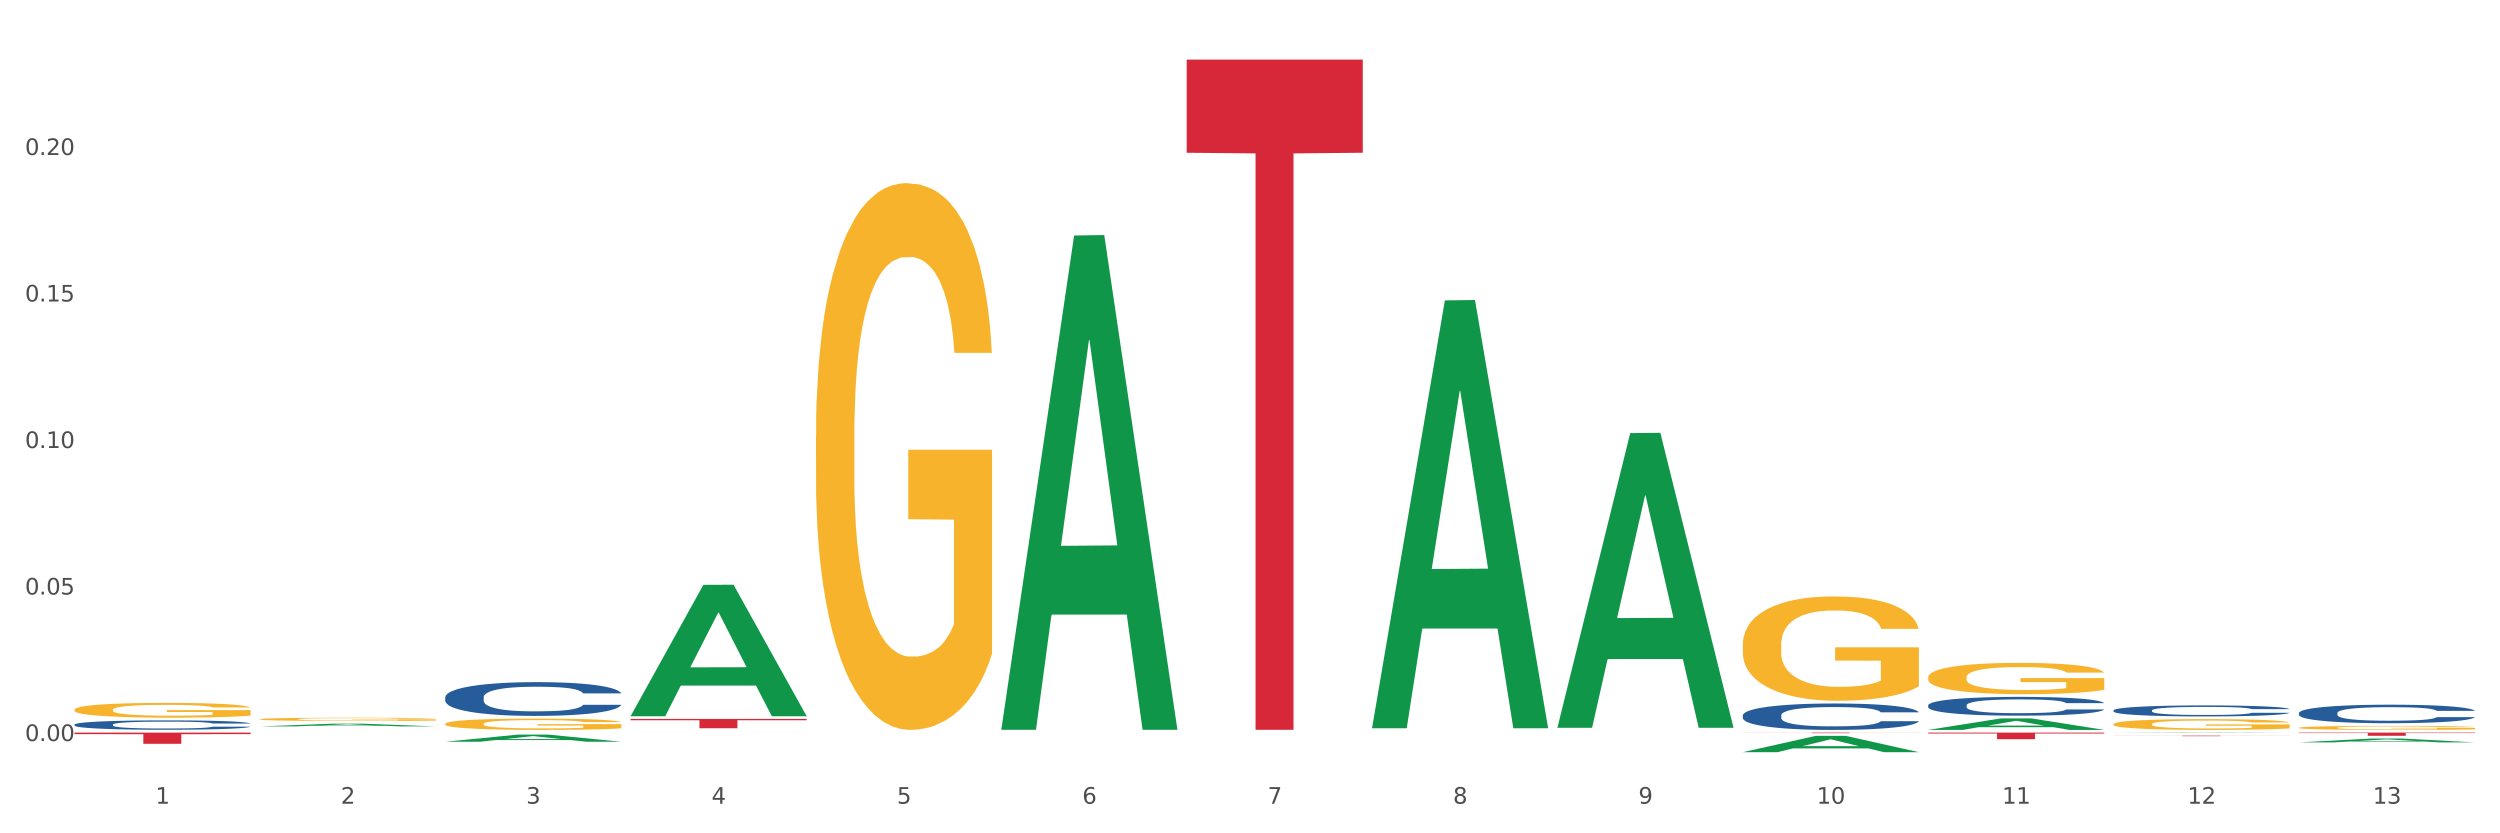
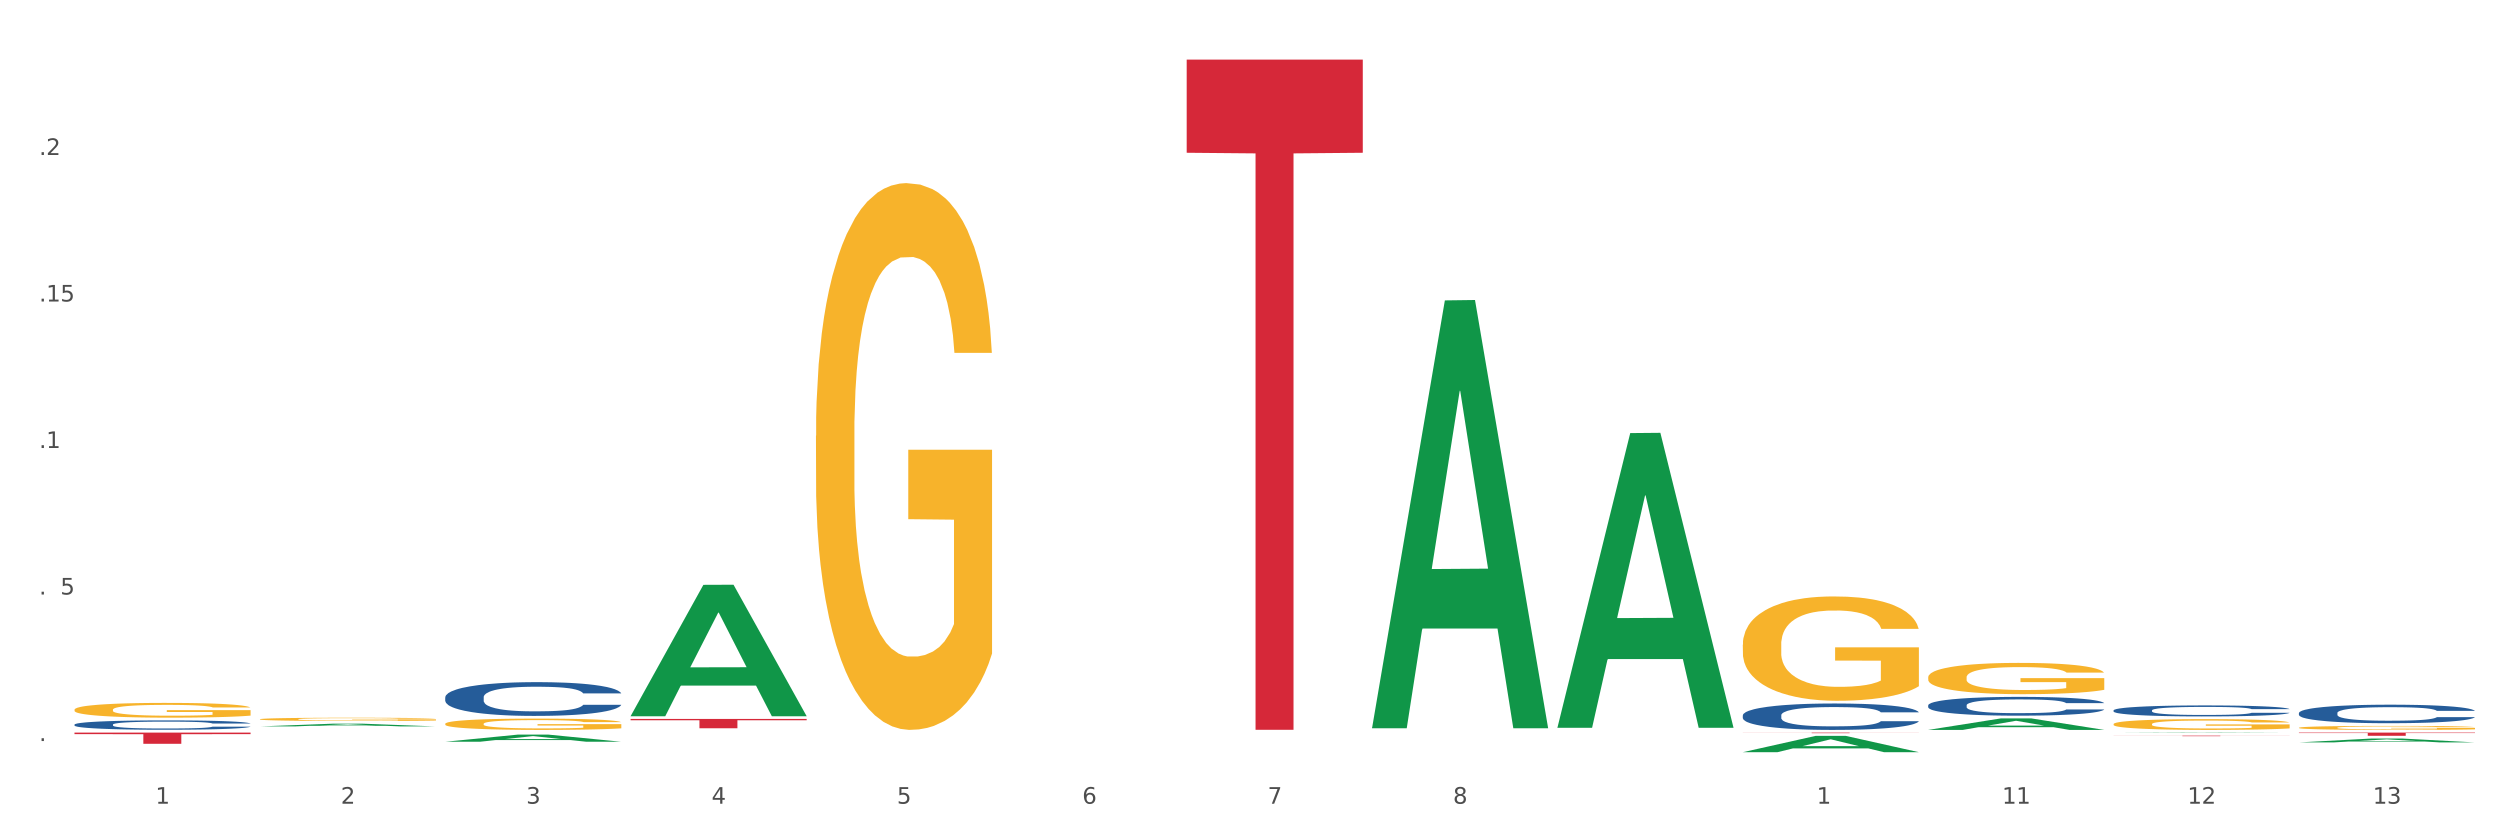
<svg xmlns="http://www.w3.org/2000/svg" xmlns:xlink="http://www.w3.org/1999/xlink" width="1080pt" height="360pt" viewBox="0 0 1080 360" version="1.1">
  <rect x="0" y="0" width="1080" height="360" fill="#333333" stroke="none" />
  <defs>
    <style type="text/css">*{stroke-linejoin: round; stroke-linecap: butt}</style>
  </defs>
  <g id="figure_1">
    <g id="patch_1">
      <path d="M 0 360  L 1080 360  L 1080 0  L 0 0  z " style="fill: #ffffff; stroke: #ffffff; stroke-linejoin: miter" />
    </g>
    <g id="axes_1">
      <g id="matplotlib.axis_1">
        <g id="xtick_1">
          <g id="text_1">
            <g style="fill: #4d4d4d" transform="translate(67.159 347.204) scale(0.096 -0.096)">
              <defs>
                <path id="DejaVuSans-31" d="M 794 531  L 1825 531  L 1825 4091  L 703 3866  L 703 4441  L 1819 4666  L 2450 4666  L 2450 531  L 3481 531  L 3481 0  L 794 0  L 794 531  z " transform="scale(0.016)" />
              </defs>
              <use xlink:href="#DejaVuSans-31" />
            </g>
          </g>
        </g>
        <g id="xtick_2">
          <g id="text_2">
            <g style="fill: #4d4d4d" transform="translate(147.238 347.204) scale(0.096 -0.096)">
              <defs>
                <path id="DejaVuSans-32" d="M 1228 531  L 3431 531  L 3431 0  L 469 0  L 469 531  Q 828 903 1448 1529  Q 2069 2156 2228 2338  Q 2531 2678 2651 2914  Q 2772 3150 2772 3378  Q 2772 3750 2511 3984  Q 2250 4219 1831 4219  Q 1534 4219 1204 4116  Q 875 4013 500 3803  L 500 4441  Q 881 4594 1212 4672  Q 1544 4750 1819 4750  Q 2544 4750 2975 4387  Q 3406 4025 3406 3419  Q 3406 3131 3298 2873  Q 3191 2616 2906 2266  Q 2828 2175 2409 1742  Q 1991 1309 1228 531  z " transform="scale(0.016)" />
              </defs>
              <use xlink:href="#DejaVuSans-32" />
            </g>
          </g>
        </g>
        <g id="xtick_3">
          <g id="text_3">
            <g style="fill: #4d4d4d" transform="translate(227.317 347.204) scale(0.096 -0.096)">
              <defs>
                <path id="DejaVuSans-33" d="M 2597 2516  Q 3050 2419 3304 2112  Q 3559 1806 3559 1356  Q 3559 666 3084 287  Q 2609 -91 1734 -91  Q 1441 -91 1130 -33  Q 819 25 488 141  L 488 750  Q 750 597 1062 519  Q 1375 441 1716 441  Q 2309 441 2620 675  Q 2931 909 2931 1356  Q 2931 1769 2642 2001  Q 2353 2234 1838 2234  L 1294 2234  L 1294 2753  L 1863 2753  Q 2328 2753 2575 2939  Q 2822 3125 2822 3475  Q 2822 3834 2567 4026  Q 2313 4219 1838 4219  Q 1578 4219 1281 4162  Q 984 4106 628 3988  L 628 4550  Q 988 4650 1302 4700  Q 1616 4750 1894 4750  Q 2613 4750 3031 4423  Q 3450 4097 3450 3541  Q 3450 3153 3228 2886  Q 3006 2619 2597 2516  z " transform="scale(0.016)" />
              </defs>
              <use xlink:href="#DejaVuSans-33" />
            </g>
          </g>
        </g>
        <g id="xtick_4">
          <g id="text_4">
            <g style="fill: #4d4d4d" transform="translate(307.396 347.204) scale(0.096 -0.096)">
              <defs>
                <path id="DejaVuSans-34" d="M 2419 4116  L 825 1625  L 2419 1625  L 2419 4116  z M 2253 4666  L 3047 4666  L 3047 1625  L 3713 1625  L 3713 1100  L 3047 1100  L 3047 0  L 2419 0  L 2419 1100  L 313 1100  L 313 1709  L 2253 4666  z " transform="scale(0.016)" />
              </defs>
              <use xlink:href="#DejaVuSans-34" />
            </g>
          </g>
        </g>
        <g id="xtick_5">
          <g id="text_5">
            <g style="fill: #4d4d4d" transform="translate(387.475 347.204) scale(0.096 -0.096)">
              <defs>
                <path id="DejaVuSans-35" d="M 691 4666  L 3169 4666  L 3169 4134  L 1269 4134  L 1269 2991  Q 1406 3038 1543 3061  Q 1681 3084 1819 3084  Q 2600 3084 3056 2656  Q 3513 2228 3513 1497  Q 3513 744 3044 326  Q 2575 -91 1722 -91  Q 1428 -91 1123 -41  Q 819 9 494 109  L 494 744  Q 775 591 1075 516  Q 1375 441 1709 441  Q 2250 441 2565 725  Q 2881 1009 2881 1497  Q 2881 1984 2565 2268  Q 2250 2553 1709 2553  Q 1456 2553 1204 2497  Q 953 2441 691 2322  L 691 4666  z " transform="scale(0.016)" />
              </defs>
              <use xlink:href="#DejaVuSans-35" />
            </g>
          </g>
        </g>
        <g id="xtick_6">
          <g id="text_6">
            <g style="fill: #4d4d4d" transform="translate(467.554 347.204) scale(0.096 -0.096)">
              <defs>
                <path id="DejaVuSans-36" d="M 2113 2584  Q 1688 2584 1439 2293  Q 1191 2003 1191 1497  Q 1191 994 1439 701  Q 1688 409 2113 409  Q 2538 409 2786 701  Q 3034 994 3034 1497  Q 3034 2003 2786 2293  Q 2538 2584 2113 2584  z M 3366 4563  L 3366 3988  Q 3128 4100 2886 4159  Q 2644 4219 2406 4219  Q 1781 4219 1451 3797  Q 1122 3375 1075 2522  Q 1259 2794 1537 2939  Q 1816 3084 2150 3084  Q 2853 3084 3261 2657  Q 3669 2231 3669 1497  Q 3669 778 3244 343  Q 2819 -91 2113 -91  Q 1303 -91 875 529  Q 447 1150 447 2328  Q 447 3434 972 4092  Q 1497 4750 2381 4750  Q 2619 4750 2861 4703  Q 3103 4656 3366 4563  z " transform="scale(0.016)" />
              </defs>
              <use xlink:href="#DejaVuSans-36" />
            </g>
          </g>
        </g>
        <g id="xtick_7">
          <g id="text_7">
            <g style="fill: #4d4d4d" transform="translate(547.634 347.204) scale(0.096 -0.096)">
              <defs>
                <path id="DejaVuSans-37" d="M 525 4666  L 3525 4666  L 3525 4397  L 1831 0  L 1172 0  L 2766 4134  L 525 4134  L 525 4666  z " transform="scale(0.016)" />
              </defs>
              <use xlink:href="#DejaVuSans-37" />
            </g>
          </g>
        </g>
        <g id="xtick_8">
          <g id="text_8">
            <g style="fill: #4d4d4d" transform="translate(627.713 347.204) scale(0.096 -0.096)">
              <defs>
                <path id="DejaVuSans-38" d="M 2034 2216  Q 1584 2216 1326 1975  Q 1069 1734 1069 1313  Q 1069 891 1326 650  Q 1584 409 2034 409  Q 2484 409 2743 651  Q 3003 894 3003 1313  Q 3003 1734 2745 1975  Q 2488 2216 2034 2216  z M 1403 2484  Q 997 2584 770 2862  Q 544 3141 544 3541  Q 544 4100 942 4425  Q 1341 4750 2034 4750  Q 2731 4750 3128 4425  Q 3525 4100 3525 3541  Q 3525 3141 3298 2862  Q 3072 2584 2669 2484  Q 3125 2378 3379 2068  Q 3634 1759 3634 1313  Q 3634 634 3220 271  Q 2806 -91 2034 -91  Q 1263 -91 848 271  Q 434 634 434 1313  Q 434 1759 690 2068  Q 947 2378 1403 2484  z M 1172 3481  Q 1172 3119 1398 2916  Q 1625 2713 2034 2713  Q 2441 2713 2670 2916  Q 2900 3119 2900 3481  Q 2900 3844 2670 4047  Q 2441 4250 2034 4250  Q 1625 4250 1398 4047  Q 1172 3844 1172 3481  z " transform="scale(0.016)" />
              </defs>
              <use xlink:href="#DejaVuSans-38" />
            </g>
          </g>
        </g>
        <g id="xtick_9">
          <g id="text_9">
            <g style="fill: #4d4d4d" transform="translate(707.792 347.204) scale(0.096 -0.096)">
              <defs>
-                 <path id="DejaVuSans-39" d="M 703 97  L 703 672  Q 941 559 1184 500  Q 1428 441 1663 441  Q 2288 441 2617 861  Q 2947 1281 2994 2138  Q 2813 1869 2534 1725  Q 2256 1581 1919 1581  Q 1219 1581 811 2004  Q 403 2428 403 3163  Q 403 3881 828 4315  Q 1253 4750 1959 4750  Q 2769 4750 3195 4129  Q 3622 3509 3622 2328  Q 3622 1225 3098 567  Q 2575 -91 1691 -91  Q 1453 -91 1209 -44  Q 966 3 703 97  z M 1959 2075  Q 2384 2075 2632 2365  Q 2881 2656 2881 3163  Q 2881 3666 2632 3958  Q 2384 4250 1959 4250  Q 1534 4250 1286 3958  Q 1038 3666 1038 3163  Q 1038 2656 1286 2365  Q 1534 2075 1959 2075  z " transform="scale(0.016)" />
-               </defs>
+                 </defs>
              <use xlink:href="#DejaVuSans-39" />
            </g>
          </g>
        </g>
        <g id="xtick_10">
          <g id="text_10">
            <g style="fill: #4d4d4d" transform="translate(784.817 347.204) scale(0.096 -0.096)">
              <defs>
-                 <path id="DejaVuSans-30" d="M 2034 4250  Q 1547 4250 1301 3770  Q 1056 3291 1056 2328  Q 1056 1369 1301 889  Q 1547 409 2034 409  Q 2525 409 2770 889  Q 3016 1369 3016 2328  Q 3016 3291 2770 3770  Q 2525 4250 2034 4250  z M 2034 4750  Q 2819 4750 3233 4129  Q 3647 3509 3647 2328  Q 3647 1150 3233 529  Q 2819 -91 2034 -91  Q 1250 -91 836 529  Q 422 1150 422 2328  Q 422 3509 836 4129  Q 1250 4750 2034 4750  z " transform="scale(0.016)" />
-               </defs>
+                 </defs>
              <use xlink:href="#DejaVuSans-31" />
              <use xlink:href="#DejaVuSans-30" transform="translate(63.623 0)" />
            </g>
          </g>
        </g>
        <g id="xtick_11">
          <g id="text_11">
            <g style="fill: #4d4d4d" transform="translate(864.896 347.204) scale(0.096 -0.096)">
              <use xlink:href="#DejaVuSans-31" />
              <use xlink:href="#DejaVuSans-31" transform="translate(63.623 0)" />
            </g>
          </g>
        </g>
        <g id="xtick_12">
          <g id="text_12">
            <g style="fill: #4d4d4d" transform="translate(944.975 347.204) scale(0.096 -0.096)">
              <use xlink:href="#DejaVuSans-31" />
              <use xlink:href="#DejaVuSans-32" transform="translate(63.623 0)" />
            </g>
          </g>
        </g>
        <g id="xtick_13">
          <g id="text_13">
            <g style="fill: #4d4d4d" transform="translate(1025.054 347.204) scale(0.096 -0.096)">
              <use xlink:href="#DejaVuSans-31" />
              <use xlink:href="#DejaVuSans-33" transform="translate(63.623 0)" />
            </g>
          </g>
        </g>
        <g id="xtick_14" />
        <g id="xtick_15" />
        <g id="xtick_16" />
        <g id="xtick_17" />
        <g id="xtick_18" />
        <g id="xtick_19" />
        <g id="xtick_20" />
        <g id="xtick_21" />
        <g id="xtick_22" />
        <g id="xtick_23" />
        <g id="xtick_24" />
        <g id="xtick_25" />
      </g>
      <g id="matplotlib.axis_2">
        <g id="ytick_1">
          <g id="text_14">
            <g style="fill: #4d4d4d" transform="translate(10.8 320.132) scale(0.096 -0.096)">
              <defs>
                <path id="DejaVuSans-2e" d="M 684 794  L 1344 794  L 1344 0  L 684 0  L 684 794  z " transform="scale(0.016)" />
              </defs>
              <use xlink:href="#DejaVuSans-30" />
              <use xlink:href="#DejaVuSans-2e" transform="translate(63.623 0)" />
              <use xlink:href="#DejaVuSans-30" transform="translate(95.41 0)" />
              <use xlink:href="#DejaVuSans-30" transform="translate(159.033 0)" />
            </g>
          </g>
        </g>
        <g id="ytick_2">
          <g id="text_15">
            <g style="fill: #4d4d4d" transform="translate(10.8 256.838) scale(0.096 -0.096)">
              <use xlink:href="#DejaVuSans-30" />
              <use xlink:href="#DejaVuSans-2e" transform="translate(63.623 0)" />
              <use xlink:href="#DejaVuSans-30" transform="translate(95.41 0)" />
              <use xlink:href="#DejaVuSans-35" transform="translate(159.033 0)" />
            </g>
          </g>
        </g>
        <g id="ytick_3">
          <g id="text_16">
            <g style="fill: #4d4d4d" transform="translate(10.8 193.544) scale(0.096 -0.096)">
              <use xlink:href="#DejaVuSans-30" />
              <use xlink:href="#DejaVuSans-2e" transform="translate(63.623 0)" />
              <use xlink:href="#DejaVuSans-31" transform="translate(95.41 0)" />
              <use xlink:href="#DejaVuSans-30" transform="translate(159.033 0)" />
            </g>
          </g>
        </g>
        <g id="ytick_4">
          <g id="text_17">
            <g style="fill: #4d4d4d" transform="translate(10.8 130.25) scale(0.096 -0.096)">
              <use xlink:href="#DejaVuSans-30" />
              <use xlink:href="#DejaVuSans-2e" transform="translate(63.623 0)" />
              <use xlink:href="#DejaVuSans-31" transform="translate(95.41 0)" />
              <use xlink:href="#DejaVuSans-35" transform="translate(159.033 0)" />
            </g>
          </g>
        </g>
        <g id="ytick_5">
          <g id="text_18">
            <g style="fill: #4d4d4d" transform="translate(10.8 66.956) scale(0.096 -0.096)">
              <use xlink:href="#DejaVuSans-30" />
              <use xlink:href="#DejaVuSans-2e" transform="translate(63.623 0)" />
              <use xlink:href="#DejaVuSans-32" transform="translate(95.41 0)" />
              <use xlink:href="#DejaVuSans-30" transform="translate(159.033 0)" />
            </g>
          </g>
        </g>
        <g id="ytick_6" />
        <g id="ytick_7" />
        <g id="ytick_8" />
        <g id="ytick_9" />
        <g id="ytick_10" />
      </g>
      <g id="PolyCollection_1">
        <path d="M 112.254 313.814  L 112.333 313.813  L 143.704 312.633  L 156.723 312.632  L 188.329 313.816  L 173.271 313.816  L 166.448 313.54  L 134.057 313.54  L 133.822 313.545  L 127.234 313.816  L 112.254 313.816  L 112.254 313.814  L 138.135 313.376  L 162.37 313.375  L 150.37 312.884  L 150.213 312.882  L 150.056 312.885  L 138.057 313.375  L 138.135 313.376  L 112.254 313.814  z " clip-path="url(#p0dd7688073)" style="fill: #109648" />
        <path d="M 192.333 320.434  L 192.412 320.431  L 223.783 317.345  L 236.802 317.342  L 268.408 320.44  L 253.35 320.44  L 246.527 319.719  L 214.136 319.719  L 213.901 319.73  L 207.313 320.44  L 192.333 320.44  L 192.333 320.434  L 218.215 319.288  L 242.449 319.285  L 230.449 318.002  L 230.292 317.996  L 230.136 318.005  L 218.136 319.285  L 218.215 319.288  L 192.333 320.434  z " clip-path="url(#p0dd7688073)" style="fill: #109648" />
        <path d="M 272.412 309.312  L 272.491 309.259  L 303.862 252.651  L 316.881 252.598  L 348.488 309.419  L 333.429 309.419  L 326.606 296.187  L 294.215 296.187  L 293.98 296.401  L 287.392 309.419  L 272.412 309.419  L 272.412 309.312  L 298.294 288.291  L 322.528 288.238  L 310.528 264.709  L 310.372 264.602  L 310.215 264.762  L 298.215 288.238  L 298.294 288.291  L 272.412 309.312  z " clip-path="url(#p0dd7688073)" style="fill: #109648" />
-         <path d="M 432.571 314.877  L 432.649 314.676  L 464.02 101.74  L 477.039 101.54  L 508.646 315.278  L 493.588 315.278  L 486.765 265.506  L 454.374 265.506  L 454.138 266.309  L 447.551 315.278  L 432.571 315.278  L 432.571 314.877  L 458.452 235.803  L 482.686 235.603  L 470.687 147.097  L 470.53 146.696  L 470.373 147.298  L 458.374 235.603  L 458.452 235.803  L 432.571 314.877  z " clip-path="url(#p0dd7688073)" style="fill: #109648" />
        <path d="M 592.729 314.275  L 592.807 314.101  L 624.179 129.771  L 637.198 129.598  L 668.804 314.622  L 653.746 314.622  L 646.923 271.537  L 614.532 271.537  L 614.297 272.232  L 607.709 314.622  L 592.729 314.622  L 592.729 314.275  L 618.61 245.824  L 642.845 245.651  L 630.845 169.035  L 630.688 168.687  L 630.531 169.209  L 618.532 245.651  L 618.61 245.824  L 592.729 314.275  z " clip-path="url(#p0dd7688073)" style="fill: #109648" />
        <path d="M 672.808 314.156  L 672.887 314.037  L 704.258 187.095  L 717.277 186.975  L 748.883 314.396  L 733.825 314.396  L 727.002 284.724  L 694.611 284.724  L 694.376 285.202  L 687.788 314.396  L 672.808 314.396  L 672.808 314.156  L 698.689 267.017  L 722.924 266.897  L 710.924 214.134  L 710.767 213.895  L 710.611 214.254  L 698.611 266.897  L 698.689 267.017  L 672.808 314.156  z " clip-path="url(#p0dd7688073)" style="fill: #109648" />
        <path d="M 752.887 324.936  L 752.966 324.93  L 784.337 317.905  L 797.356 317.898  L 828.963 324.95  L 813.904 324.95  L 807.081 323.308  L 774.69 323.308  L 774.455 323.334  L 767.867 324.95  L 752.887 324.95  L 752.887 324.936  L 778.769 322.328  L 803.003 322.321  L 791.003 319.401  L 790.847 319.388  L 790.69 319.408  L 778.69 322.321  L 778.769 322.328  L 752.887 324.936  z " clip-path="url(#p0dd7688073)" style="fill: #109648" />
        <path d="M 993.125 320.724  L 993.203 320.722  L 1024.574 319.041  L 1037.594 319.039  L 1069.2 320.727  L 1054.142 320.727  L 1047.319 320.334  L 1014.928 320.334  L 1014.693 320.34  L 1008.105 320.727  L 993.125 320.727  L 993.125 320.724  L 1019.006 320.099  L 1043.24 320.098  L 1031.241 319.399  L 1031.084 319.396  L 1030.927 319.4  L 1018.928 320.098  L 1019.006 320.099  L 993.125 320.724  z " clip-path="url(#p0dd7688073)" style="fill: #109648" />
        <path d="M 913.046 316.637  L 913.124 316.637  L 944.495 316.485  L 957.514 316.485  L 989.121 316.637  L 974.063 316.637  L 967.239 316.602  L 934.849 316.602  L 934.613 316.602  L 928.025 316.637  L 913.046 316.637  L 913.046 316.637  L 938.927 316.581  L 963.161 316.581  L 951.162 316.518  L 951.005 316.517  L 950.848 316.518  L 938.848 316.581  L 938.927 316.581  L 913.046 316.637  z " clip-path="url(#p0dd7688073)" style="fill: #109648" />
        <path d="M 913.046 312.816  L 913.135 312.812  L 913.135 312.659  L 913.315 312.527  L 914.213 312.208  L 915.561 311.944  L 916.549 311.803  L 917.537 311.689  L 918.704 311.574  L 920.141 311.455  L 922.746 311.28  L 924.363 311.191  L 926.339 311.097  L 929.931 310.961  L 932.536 310.884  L 935.231 310.821  L 939.632 310.744  L 942.506 310.71  L 945.559 310.684  L 949.242 310.667  L 952.026 310.663  L 958.134 310.676  L 963.343 310.714  L 965.858 310.744  L 969.092 310.795  L 970.798 310.829  L 973.582 310.897  L 976.457 310.987  L 978.433 311.063  L 981.397 311.208  L 983.642 311.352  L 985.708 311.531  L 986.786 311.655  L 987.594 311.769  L 988.312 311.901  L 989.031 312.11  L 972.864 312.11  L 972.235 311.961  L 971.247 311.821  L 969.81 311.684  L 968.553 311.599  L 966.397 311.493  L 964.421 311.425  L 962.355 311.374  L 959.84 311.331  L 957.864 311.31  L 955.08 311.293  L 949.601 311.297  L 945.919 311.331  L 943.404 311.374  L 941.787 311.412  L 940.35 311.455  L 938.733 311.514  L 936.847 311.604  L 935.5 311.684  L 934.153 311.786  L 933.075 311.889  L 932.087 312.008  L 931.279 312.135  L 930.65 312.267  L 930.111 312.429  L 929.662 312.697  L 929.662 313.28  L 929.841 313.412  L 930.291 313.586  L 930.829 313.718  L 931.728 313.876  L 932.536 313.982  L 934.063 314.135  L 935.769 314.263  L 937.117 314.344  L 938.464 314.412  L 940.799 314.505  L 943.404 314.582  L 945.649 314.629  L 948.703 314.671  L 950.769 314.688  L 952.565 314.697  L 956.966 314.697  L 960.11 314.684  L 963.613 314.654  L 966.307 314.616  L 968.553 314.569  L 971.068 314.493  L 972.684 314.42  L 972.684 313.531  L 952.925 313.527  L 952.925 312.935  L 989.121 312.935  L 989.121 314.671  L 987.594 314.761  L 985.887 314.841  L 984.091 314.914  L 981.397 315.003  L 978.163 315.088  L 975.289 315.148  L 972.235 315.199  L 968.643 315.246  L 963.972 315.288  L 961.098 315.305  L 957.505 315.318  L 953.284 315.322  L 949.601 315.314  L 946.009 315.292  L 942.236 315.254  L 938.554 315.199  L 935.769 315.144  L 932.985 315.075  L 930.021 314.986  L 927.686 314.901  L 925.89 314.824  L 923.914 314.727  L 921.758 314.599  L 920.141 314.484  L 918.704 314.365  L 917.177 314.212  L 916.099 314.08  L 915.022 313.914  L 914.393 313.791  L 913.674 313.599  L 913.135 313.331  L 913.046 312.816  z " clip-path="url(#p0dd7688073)" style="fill: #f7b32b" />
        <path d="M 32.175 306.6  L 32.265 306.595  L 32.265 306.385  L 32.444 306.204  L 33.343 305.766  L 34.69 305.405  L 35.678 305.212  L 36.666 305.055  L 37.833 304.898  L 39.271 304.734  L 41.875 304.495  L 43.492 304.373  L 45.468 304.244  L 49.061 304.058  L 51.665 303.953  L 54.36 303.865  L 58.761 303.76  L 61.635 303.714  L 64.689 303.679  L 68.371 303.655  L 71.156 303.65  L 77.263 303.667  L 82.473 303.72  L 84.988 303.76  L 88.221 303.83  L 89.927 303.877  L 92.712 303.97  L 95.586 304.093  L 97.562 304.198  L 100.526 304.396  L 102.771 304.594  L 104.837 304.839  L 105.915 305.008  L 106.723 305.166  L 107.442 305.347  L 108.16 305.632  L 91.993 305.632  L 91.365 305.428  L 90.377 305.236  L 88.939 305.049  L 87.682 304.932  L 85.526 304.787  L 83.55 304.693  L 81.485 304.623  L 78.97 304.565  L 76.994 304.536  L 74.209 304.513  L 68.731 304.518  L 65.048 304.565  L 62.533 304.623  L 60.917 304.676  L 59.479 304.734  L 57.863 304.816  L 55.977 304.938  L 54.629 305.049  L 53.282 305.189  L 52.204 305.329  L 51.216 305.492  L 50.408 305.667  L 49.779 305.848  L 49.24 306.07  L 48.791 306.437  L 48.791 307.236  L 48.971 307.417  L 49.42 307.656  L 49.959 307.837  L 50.857 308.052  L 51.665 308.198  L 53.192 308.408  L 54.899 308.583  L 56.246 308.694  L 57.593 308.787  L 59.929 308.916  L 62.533 309.021  L 64.779 309.085  L 67.832 309.143  L 69.898 309.166  L 71.695 309.178  L 76.096 309.178  L 79.239 309.16  L 82.742 309.12  L 85.437 309.067  L 87.682 309.003  L 90.197 308.898  L 91.814 308.799  L 91.814 307.58  L 72.054 307.574  L 72.054 306.764  L 108.25 306.764  L 108.25 309.143  L 106.723 309.265  L 105.017 309.376  L 103.22 309.475  L 100.526 309.598  L 97.292 309.714  L 94.418 309.796  L 91.365 309.866  L 87.772 309.93  L 83.101 309.989  L 80.227 310.012  L 76.635 310.029  L 72.413 310.035  L 68.731 310.024  L 65.138 309.994  L 61.366 309.942  L 57.683 309.866  L 54.899 309.79  L 52.114 309.697  L 49.15 309.575  L 46.815 309.458  L 45.019 309.353  L 43.043 309.219  L 40.887 309.044  L 39.271 308.886  L 37.833 308.723  L 36.307 308.513  L 35.229 308.332  L 34.151 308.105  L 33.522 307.936  L 32.804 307.673  L 32.265 307.306  L 32.175 306.6  z " clip-path="url(#p0dd7688073)" style="fill: #f7b32b" />
        <path d="M 112.254 310.711  L 112.344 310.71  L 112.344 310.664  L 112.524 310.624  L 113.422 310.527  L 114.769 310.448  L 115.757 310.405  L 116.745 310.37  L 117.913 310.336  L 119.35 310.3  L 121.954 310.247  L 123.571 310.22  L 125.547 310.192  L 129.14 310.15  L 131.744 310.127  L 134.439 310.108  L 138.84 310.085  L 141.714 310.075  L 144.768 310.067  L 148.45 310.062  L 151.235 310.06  L 157.342 310.064  L 162.552 310.076  L 165.067 310.085  L 168.3 310.1  L 170.007 310.111  L 172.791 310.131  L 175.665 310.158  L 177.641 310.181  L 180.605 310.225  L 182.85 310.269  L 184.916 310.323  L 185.994 310.36  L 186.802 310.395  L 187.521 310.435  L 188.24 310.498  L 172.072 310.498  L 171.444 310.453  L 170.456 310.41  L 169.019 310.369  L 167.761 310.343  L 165.606 310.311  L 163.63 310.291  L 161.564 310.275  L 159.049 310.262  L 157.073 310.256  L 154.289 310.251  L 148.81 310.252  L 145.127 310.262  L 142.612 310.275  L 140.996 310.287  L 139.559 310.3  L 137.942 310.318  L 136.056 310.345  L 134.708 310.369  L 133.361 310.4  L 132.283 310.431  L 131.295 310.467  L 130.487 310.505  L 129.858 310.545  L 129.319 310.594  L 128.87 310.675  L 128.87 310.851  L 129.05 310.891  L 129.499 310.944  L 130.038 310.984  L 130.936 311.031  L 131.744 311.064  L 133.271 311.11  L 134.978 311.148  L 136.325 311.173  L 137.672 311.193  L 140.008 311.222  L 142.612 311.245  L 144.858 311.259  L 147.912 311.272  L 149.977 311.277  L 151.774 311.28  L 156.175 311.28  L 159.318 311.276  L 162.821 311.267  L 165.516 311.255  L 167.761 311.241  L 170.276 311.218  L 171.893 311.196  L 171.893 310.927  L 152.133 310.926  L 152.133 310.747  L 188.329 310.747  L 188.329 311.272  L 186.802 311.299  L 185.096 311.323  L 183.3 311.345  L 180.605 311.372  L 177.372 311.398  L 174.497 311.416  L 171.444 311.431  L 167.851 311.445  L 163.181 311.458  L 160.306 311.463  L 156.714 311.467  L 152.492 311.469  L 148.81 311.466  L 145.217 311.46  L 141.445 311.448  L 137.762 311.431  L 134.978 311.415  L 132.194 311.394  L 129.23 311.367  L 126.894 311.341  L 125.098 311.318  L 123.122 311.289  L 120.966 311.25  L 119.35 311.215  L 117.913 311.179  L 116.386 311.133  L 115.308 311.093  L 114.23 311.043  L 113.601 311.006  L 112.883 310.948  L 112.344 310.867  L 112.254 310.711  z " clip-path="url(#p0dd7688073)" style="fill: #f7b32b" />
        <path d="M 752.887 278.494  L 752.977 278.453  L 752.977 276.971  L 753.157 275.694  L 754.055 272.606  L 755.402 270.053  L 756.39 268.695  L 757.378 267.583  L 758.546 266.471  L 759.983 265.319  L 762.588 263.63  L 764.204 262.766  L 766.18 261.86  L 769.773 260.542  L 772.378 259.801  L 775.072 259.184  L 779.473 258.443  L 782.347 258.113  L 785.401 257.866  L 789.084 257.701  L 791.868 257.66  L 797.976 257.784  L 803.185 258.154  L 805.7 258.443  L 808.933 258.937  L 810.64 259.266  L 813.424 259.925  L 816.298 260.789  L 818.274 261.531  L 821.238 262.93  L 823.484 264.33  L 825.549 266.06  L 826.627 267.254  L 827.436 268.365  L 828.154 269.642  L 828.873 271.659  L 812.706 271.659  L 812.077 270.218  L 811.089 268.859  L 809.652 267.542  L 808.394 266.718  L 806.239 265.689  L 804.263 265.03  L 802.197 264.536  L 799.682 264.124  L 797.706 263.919  L 794.922 263.754  L 789.443 263.795  L 785.76 264.124  L 783.246 264.536  L 781.629 264.907  L 780.192 265.319  L 778.575 265.895  L 776.689 266.76  L 775.342 267.542  L 773.994 268.53  L 772.917 269.518  L 771.929 270.671  L 771.12 271.906  L 770.492 273.183  L 769.953 274.747  L 769.504 277.341  L 769.504 282.982  L 769.683 284.258  L 770.132 285.946  L 770.671 287.223  L 771.569 288.746  L 772.378 289.776  L 773.905 291.258  L 775.611 292.493  L 776.958 293.275  L 778.306 293.934  L 780.641 294.84  L 783.246 295.581  L 785.491 296.034  L 788.545 296.446  L 790.611 296.61  L 792.407 296.693  L 796.808 296.693  L 799.952 296.569  L 803.454 296.281  L 806.149 295.91  L 808.394 295.458  L 810.909 294.716  L 812.526 294.016  L 812.526 285.411  L 792.766 285.37  L 792.766 279.647  L 828.963 279.647  L 828.963 296.446  L 827.436 297.31  L 825.729 298.093  L 823.933 298.793  L 821.238 299.657  L 818.005 300.481  L 815.131 301.057  L 812.077 301.551  L 808.484 302.004  L 803.814 302.416  L 800.94 302.581  L 797.347 302.704  L 793.125 302.745  L 789.443 302.663  L 785.85 302.457  L 782.078 302.086  L 778.395 301.551  L 775.611 301.016  L 772.827 300.357  L 769.863 299.493  L 767.528 298.669  L 765.731 297.928  L 763.755 296.981  L 761.6 295.746  L 759.983 294.634  L 758.546 293.481  L 757.019 291.999  L 755.941 290.723  L 754.863 289.117  L 754.235 287.923  L 753.516 286.07  L 752.977 283.476  L 752.887 278.494  z " clip-path="url(#p0dd7688073)" style="fill: #f7b32b" />
        <path d="M 832.967 292.616  L 833.056 292.604  L 833.056 292.16  L 833.236 291.777  L 834.134 290.851  L 835.481 290.086  L 836.469 289.679  L 837.457 289.346  L 838.625 289.012  L 840.062 288.667  L 842.667 288.161  L 844.283 287.902  L 846.259 287.63  L 849.852 287.235  L 852.457 287.013  L 855.151 286.828  L 859.552 286.606  L 862.427 286.507  L 865.48 286.433  L 869.163 286.384  L 871.947 286.371  L 878.055 286.408  L 883.264 286.519  L 885.779 286.606  L 889.012 286.754  L 890.719 286.853  L 893.503 287.05  L 896.377 287.309  L 898.353 287.531  L 901.317 287.951  L 903.563 288.371  L 905.629 288.889  L 906.706 289.247  L 907.515 289.58  L 908.233 289.963  L 908.952 290.567  L 892.785 290.567  L 892.156 290.136  L 891.168 289.728  L 889.731 289.333  L 888.474 289.086  L 886.318 288.778  L 884.342 288.58  L 882.276 288.432  L 879.761 288.309  L 877.785 288.247  L 875.001 288.198  L 869.522 288.21  L 865.84 288.309  L 863.325 288.432  L 861.708 288.543  L 860.271 288.667  L 858.654 288.84  L 856.768 289.099  L 855.421 289.333  L 854.074 289.63  L 852.996 289.926  L 852.008 290.271  L 851.199 290.642  L 850.571 291.024  L 850.032 291.493  L 849.583 292.271  L 849.583 293.961  L 849.762 294.344  L 850.211 294.85  L 850.75 295.233  L 851.648 295.689  L 852.457 295.998  L 853.984 296.442  L 855.69 296.812  L 857.038 297.047  L 858.385 297.244  L 860.72 297.516  L 863.325 297.738  L 865.57 297.874  L 868.624 297.997  L 870.69 298.047  L 872.486 298.071  L 876.887 298.071  L 880.031 298.034  L 883.534 297.948  L 886.228 297.837  L 888.474 297.701  L 890.988 297.479  L 892.605 297.269  L 892.605 294.69  L 872.845 294.677  L 872.845 292.962  L 909.042 292.962  L 909.042 297.997  L 907.515 298.256  L 905.808 298.491  L 904.012 298.701  L 901.317 298.96  L 898.084 299.207  L 895.21 299.379  L 892.156 299.528  L 888.563 299.663  L 883.893 299.787  L 881.019 299.836  L 877.426 299.873  L 873.205 299.885  L 869.522 299.861  L 865.929 299.799  L 862.157 299.688  L 858.475 299.528  L 855.69 299.367  L 852.906 299.17  L 849.942 298.91  L 847.607 298.664  L 845.81 298.441  L 843.834 298.158  L 841.679 297.787  L 840.062 297.454  L 838.625 297.109  L 837.098 296.664  L 836.02 296.282  L 834.942 295.8  L 834.314 295.442  L 833.595 294.887  L 833.056 294.11  L 832.967 292.616  z " clip-path="url(#p0dd7688073)" style="fill: #f7b32b" />
        <path d="M 192.333 312.694  L 192.423 312.689  L 192.423 312.529  L 192.603 312.39  L 193.501 312.056  L 194.848 311.779  L 195.836 311.632  L 196.824 311.511  L 197.992 311.391  L 199.429 311.266  L 202.034 311.083  L 203.65 310.989  L 205.626 310.891  L 209.219 310.748  L 211.824 310.668  L 214.518 310.601  L 218.919 310.521  L 221.793 310.485  L 224.847 310.458  L 228.53 310.44  L 231.314 310.436  L 237.422 310.449  L 242.631 310.489  L 245.146 310.521  L 248.379 310.574  L 250.086 310.61  L 252.87 310.681  L 255.744 310.775  L 257.72 310.855  L 260.684 311.007  L 262.93 311.159  L 264.995 311.346  L 266.073 311.476  L 266.882 311.596  L 267.6 311.734  L 268.319 311.953  L 252.152 311.953  L 251.523 311.797  L 250.535 311.65  L 249.098 311.507  L 247.84 311.418  L 245.685 311.306  L 243.709 311.235  L 241.643 311.181  L 239.128 311.136  L 237.152 311.114  L 234.368 311.096  L 228.889 311.101  L 225.206 311.136  L 222.692 311.181  L 221.075 311.221  L 219.638 311.266  L 218.021 311.328  L 216.135 311.422  L 214.788 311.507  L 213.44 311.614  L 212.363 311.721  L 211.375 311.846  L 210.566 311.98  L 209.937 312.118  L 209.399 312.288  L 208.949 312.569  L 208.949 313.18  L 209.129 313.319  L 209.578 313.502  L 210.117 313.64  L 211.015 313.805  L 211.824 313.917  L 213.351 314.077  L 215.057 314.211  L 216.404 314.296  L 217.752 314.367  L 220.087 314.465  L 222.692 314.546  L 224.937 314.595  L 227.991 314.64  L 230.057 314.657  L 231.853 314.666  L 236.254 314.666  L 239.398 314.653  L 242.9 314.622  L 245.595 314.581  L 247.84 314.532  L 250.355 314.452  L 251.972 314.376  L 251.972 313.444  L 232.212 313.439  L 232.212 312.819  L 268.408 312.819  L 268.408 314.64  L 266.882 314.733  L 265.175 314.818  L 263.379 314.894  L 260.684 314.988  L 257.451 315.077  L 254.577 315.139  L 251.523 315.193  L 247.93 315.242  L 243.26 315.287  L 240.386 315.304  L 236.793 315.318  L 232.571 315.322  L 228.889 315.313  L 225.296 315.291  L 221.524 315.251  L 217.841 315.193  L 215.057 315.135  L 212.273 315.063  L 209.309 314.97  L 206.974 314.88  L 205.177 314.8  L 203.201 314.698  L 201.046 314.564  L 199.429 314.443  L 197.992 314.318  L 196.465 314.158  L 195.387 314.019  L 194.309 313.845  L 193.681 313.716  L 192.962 313.515  L 192.423 313.234  L 192.333 312.694  z " clip-path="url(#p0dd7688073)" style="fill: #f7b32b" />
        <path d="M 352.492 188.255  L 352.581 188.039  L 352.581 180.273  L 352.761 173.585  L 353.659 157.406  L 355.006 144.031  L 355.994 136.912  L 356.982 131.087  L 358.15 125.263  L 359.587 119.222  L 362.192 110.378  L 363.809 105.847  L 365.785 101.101  L 369.377 94.198  L 371.982 90.315  L 374.676 87.079  L 379.078 83.196  L 381.952 81.47  L 385.005 80.176  L 388.688 79.313  L 391.472 79.097  L 397.58 79.745  L 402.789 81.686  L 405.304 83.196  L 408.538 85.785  L 410.244 87.511  L 413.028 90.962  L 415.903 95.493  L 417.879 99.376  L 420.843 106.71  L 423.088 114.045  L 425.154 123.105  L 426.232 129.361  L 427.04 135.186  L 427.758 141.874  L 428.477 152.444  L 412.31 152.444  L 411.681 144.894  L 410.693 137.775  L 409.256 130.872  L 407.999 126.557  L 405.843 121.164  L 403.867 117.712  L 401.801 115.124  L 399.286 112.966  L 397.31 111.888  L 394.526 111.025  L 389.047 111.24  L 385.365 112.966  L 382.85 115.124  L 381.233 117.065  L 379.796 119.222  L 378.179 122.243  L 376.293 126.773  L 374.946 130.872  L 373.599 136.049  L 372.521 141.226  L 371.533 147.267  L 370.724 153.738  L 370.096 160.426  L 369.557 168.624  L 369.108 182.214  L 369.108 211.769  L 369.287 218.456  L 369.737 227.301  L 370.275 233.988  L 371.174 241.97  L 371.982 247.363  L 373.509 255.13  L 375.215 261.601  L 376.563 265.7  L 377.91 269.152  L 380.245 273.898  L 382.85 277.781  L 385.095 280.154  L 388.149 282.311  L 390.215 283.174  L 392.011 283.605  L 396.412 283.605  L 399.556 282.958  L 403.059 281.448  L 405.753 279.507  L 407.999 277.134  L 410.514 273.25  L 412.13 269.583  L 412.13 224.496  L 392.37 224.281  L 392.37 194.295  L 428.567 194.295  L 428.567 282.311  L 427.04 286.841  L 425.333 290.94  L 423.537 294.607  L 420.843 299.138  L 417.609 303.452  L 414.735 306.472  L 411.681 309.061  L 408.088 311.434  L 403.418 313.591  L 400.544 314.454  L 396.951 315.101  L 392.73 315.317  L 389.047 314.886  L 385.455 313.807  L 381.682 311.865  L 378 309.061  L 375.215 306.256  L 372.431 302.805  L 369.467 298.275  L 367.132 293.96  L 365.335 290.077  L 363.359 285.115  L 361.204 278.644  L 359.587 272.819  L 358.15 266.779  L 356.623 259.013  L 355.545 252.325  L 354.468 243.912  L 353.839 237.656  L 353.12 227.948  L 352.581 214.357  L 352.492 188.255  z " clip-path="url(#p0dd7688073)" style="fill: #f7b32b" />
        <path d="M 993.125 314.391  L 993.215 314.389  L 993.215 314.332  L 993.394 314.283  L 994.292 314.164  L 995.64 314.066  L 996.628 314.014  L 997.616 313.971  L 998.783 313.929  L 1000.22 313.884  L 1002.825 313.82  L 1004.442 313.786  L 1006.418 313.752  L 1010.01 313.701  L 1012.615 313.673  L 1015.31 313.649  L 1019.711 313.62  L 1022.585 313.608  L 1025.639 313.598  L 1029.321 313.592  L 1032.105 313.59  L 1038.213 313.595  L 1043.422 313.609  L 1045.937 313.62  L 1049.171 313.639  L 1050.877 313.652  L 1053.662 313.677  L 1056.536 313.71  L 1058.512 313.739  L 1061.476 313.793  L 1063.721 313.847  L 1065.787 313.913  L 1066.865 313.959  L 1067.673 314.002  L 1068.392 314.051  L 1069.11 314.128  L 1052.943 314.128  L 1052.314 314.073  L 1051.326 314.021  L 1049.889 313.97  L 1048.632 313.938  L 1046.476 313.899  L 1044.5 313.873  L 1042.434 313.854  L 1039.92 313.839  L 1037.944 313.831  L 1035.159 313.824  L 1029.68 313.826  L 1025.998 313.839  L 1023.483 313.854  L 1021.866 313.869  L 1020.429 313.884  L 1018.813 313.907  L 1016.926 313.94  L 1015.579 313.97  L 1014.232 314.008  L 1013.154 314.046  L 1012.166 314.09  L 1011.358 314.138  L 1010.729 314.187  L 1010.19 314.247  L 1009.741 314.346  L 1009.741 314.563  L 1009.921 314.612  L 1010.37 314.677  L 1010.909 314.726  L 1011.807 314.784  L 1012.615 314.824  L 1014.142 314.881  L 1015.849 314.928  L 1017.196 314.958  L 1018.543 314.984  L 1020.878 315.019  L 1023.483 315.047  L 1025.728 315.064  L 1028.782 315.08  L 1030.848 315.087  L 1032.644 315.09  L 1037.045 315.09  L 1040.189 315.085  L 1043.692 315.074  L 1046.386 315.06  L 1048.632 315.042  L 1051.147 315.014  L 1052.763 314.987  L 1052.763 314.656  L 1033.004 314.655  L 1033.004 314.435  L 1069.2 314.435  L 1069.2 315.08  L 1067.673 315.113  L 1065.967 315.144  L 1064.17 315.17  L 1061.476 315.204  L 1058.242 315.235  L 1055.368 315.257  L 1052.314 315.276  L 1048.722 315.294  L 1044.051 315.31  L 1041.177 315.316  L 1037.584 315.321  L 1033.363 315.322  L 1029.68 315.319  L 1026.088 315.311  L 1022.315 315.297  L 1018.633 315.276  L 1015.849 315.256  L 1013.064 315.231  L 1010.1 315.197  L 1007.765 315.166  L 1005.969 315.137  L 1003.993 315.101  L 1001.837 315.053  L 1000.22 315.011  L 998.783 314.966  L 997.256 314.909  L 996.179 314.86  L 995.101 314.799  L 994.472 314.753  L 993.754 314.682  L 993.215 314.582  L 993.125 314.391  z " clip-path="url(#p0dd7688073)" style="fill: #f7b32b" />
        <path d="M 993.125 308.02  L 993.215 308.012  L 993.215 307.808  L 993.485 307.53  L 994.474 307.018  L 995.733 306.631  L 997.891 306.178  L 999.06 305.988  L 1000.588 305.776  L 1003.736 305.432  L 1007.333 305.14  L 1009.851 304.979  L 1011.739 304.876  L 1015.965 304.694  L 1018.393 304.613  L 1020.911 304.548  L 1023.069 304.504  L 1026.666 304.452  L 1029.544 304.431  L 1032.871 304.423  L 1035.659 304.431  L 1039.345 304.46  L 1044.741 304.548  L 1046.809 304.599  L 1049.597 304.686  L 1052.474 304.803  L 1054.812 304.92  L 1057.51 305.088  L 1060.298 305.308  L 1062.995 305.585  L 1064.884 305.841  L 1066.412 306.112  L 1067.761 306.441  L 1068.75 306.799  L 1069.2 307.099  L 1052.744 307.099  L 1052.294 306.828  L 1051.395 306.536  L 1050.496 306.338  L 1049.507 306.178  L 1047.978 305.995  L 1046.629 305.878  L 1044.381 305.739  L 1042.313 305.651  L 1040.604 305.6  L 1038.536 305.556  L 1034.13 305.512  L 1030.983 305.512  L 1029.004 305.527  L 1026.576 305.564  L 1024.508 305.615  L 1022.08 305.702  L 1020.192 305.797  L 1018.303 305.922  L 1017.224 306.009  L 1015.606 306.17  L 1014.527 306.302  L 1013.088 306.528  L 1012.278 306.689  L 1010.84 307.106  L 1010.21 307.413  L 1009.94 307.625  L 1009.761 307.859  L 1009.761 308.999  L 1010.3 309.511  L 1010.75 309.73  L 1011.469 309.979  L 1012.818 310.3  L 1014.796 310.615  L 1016.865 310.841  L 1018.573 310.98  L 1020.192 311.082  L 1021.81 311.163  L 1023.789 311.236  L 1025.407 311.28  L 1027.835 311.324  L 1030.713 311.346  L 1032.961 311.346  L 1037.547 311.309  L 1039.615 311.272  L 1041.594 311.221  L 1043.752 311.141  L 1045.46 311.053  L 1046.449 310.987  L 1048.068 310.848  L 1049.327 310.702  L 1050.406 310.534  L 1051.125 310.388  L 1051.935 310.169  L 1052.564 309.92  L 1052.744 309.789  L 1069.2 309.789  L 1068.84 310.052  L 1068.211 310.308  L 1066.952 310.651  L 1065.963 310.848  L 1064.434 311.09  L 1062.815 311.294  L 1060.567 311.521  L 1058.499 311.689  L 1056.341 311.835  L 1054.003 311.967  L 1049.777 312.15  L 1048.248 312.201  L 1045.011 312.288  L 1042.493 312.34  L 1038.806 312.391  L 1035.029 312.42  L 1031.072 312.427  L 1027.565 312.413  L 1023.699 312.369  L 1021.271 312.325  L 1018.573 312.259  L 1015.426 312.157  L 1012.458 312.033  L 1009.671 311.886  L 1007.063 311.718  L 1004.635 311.528  L 1001.488 311.214  L 999.15 310.907  L 997.441 310.622  L 996.272 310.381  L 995.103 310.074  L 994.474 309.862  L 993.485 309.35  L 993.125 308.875  L 993.125 308.02  z " clip-path="url(#p0dd7688073)" style="fill: #255c99" />
        <path d="M 192.333 301.24  L 192.423 301.227  L 192.423 300.854  L 192.693 300.348  L 193.682 299.415  L 194.941 298.709  L 197.099 297.883  L 198.268 297.537  L 199.797 297.15  L 202.944 296.524  L 206.541 295.991  L 209.059 295.698  L 210.947 295.512  L 215.174 295.179  L 217.602 295.032  L 220.12 294.912  L 222.278 294.832  L 225.875 294.739  L 228.752 294.699  L 232.079 294.686  L 234.867 294.699  L 238.554 294.753  L 243.949 294.912  L 246.018 295.006  L 248.805 295.165  L 251.683 295.379  L 254.021 295.592  L 256.718 295.898  L 259.506 296.298  L 262.204 296.804  L 264.092 297.27  L 265.621 297.763  L 266.97 298.363  L 267.959 299.015  L 268.408 299.562  L 251.953 299.562  L 251.503 299.069  L 250.604 298.536  L 249.704 298.176  L 248.715 297.883  L 247.187 297.55  L 245.838 297.337  L 243.59 297.084  L 241.521 296.924  L 239.813 296.831  L 237.745 296.751  L 233.338 296.671  L 230.191 296.671  L 228.213 296.697  L 225.785 296.764  L 223.717 296.857  L 221.289 297.017  L 219.4 297.19  L 217.512 297.417  L 216.433 297.577  L 214.814 297.87  L 213.735 298.11  L 212.296 298.522  L 211.487 298.816  L 210.048 299.575  L 209.419 300.134  L 209.149 300.521  L 208.969 300.947  L 208.969 303.025  L 209.509 303.958  L 209.958 304.357  L 210.678 304.81  L 212.027 305.396  L 214.005 305.969  L 216.073 306.382  L 217.782 306.635  L 219.4 306.822  L 221.019 306.968  L 222.997 307.101  L 224.616 307.181  L 227.044 307.261  L 229.921 307.301  L 232.169 307.301  L 236.755 307.235  L 238.824 307.168  L 240.802 307.075  L 242.96 306.928  L 244.669 306.768  L 245.658 306.649  L 247.276 306.395  L 248.535 306.129  L 249.615 305.823  L 250.334 305.556  L 251.143 305.157  L 251.773 304.704  L 251.953 304.464  L 268.408 304.464  L 268.049 304.943  L 267.419 305.41  L 266.16 306.036  L 265.171 306.395  L 263.643 306.835  L 262.024 307.208  L 259.776 307.621  L 257.708 307.927  L 255.549 308.194  L 253.211 308.434  L 248.985 308.767  L 247.456 308.86  L 244.219 309.02  L 241.701 309.113  L 238.014 309.206  L 234.238 309.26  L 230.281 309.273  L 226.774 309.246  L 222.907 309.166  L 220.479 309.086  L 217.782 308.966  L 214.634 308.78  L 211.667 308.553  L 208.879 308.287  L 206.271 307.981  L 203.843 307.634  L 200.696 307.061  L 198.358 306.502  L 196.65 305.982  L 195.481 305.543  L 194.312 304.983  L 193.682 304.597  L 192.693 303.665  L 192.333 302.799  L 192.333 301.24  z " clip-path="url(#p0dd7688073)" style="fill: #255c99" />
        <path d="M 832.967 315.313  L 833.045 315.308  L 864.416 310.342  L 877.435 310.337  L 909.042 315.322  L 893.984 315.322  L 887.16 314.161  L 854.769 314.161  L 854.534 314.18  L 847.946 315.322  L 832.967 315.322  L 832.967 315.313  L 858.848 313.469  L 883.082 313.464  L 871.083 311.4  L 870.926 311.39  L 870.769 311.404  L 858.769 313.464  L 858.848 313.469  L 832.967 315.313  z " clip-path="url(#p0dd7688073)" style="fill: #109648" />
        <path d="M 752.887 309.037  L 752.977 309.026  L 752.977 308.734  L 753.247 308.338  L 754.236 307.609  L 755.495 307.056  L 757.653 306.41  L 758.822 306.139  L 760.351 305.837  L 763.498 305.347  L 767.095 304.93  L 769.613 304.7  L 771.501 304.554  L 775.728 304.294  L 778.156 304.179  L 780.674 304.085  L 782.832 304.023  L 786.429 303.95  L 789.306 303.919  L 792.633 303.908  L 795.421 303.919  L 799.108 303.96  L 804.503 304.085  L 806.572 304.158  L 809.359 304.283  L 812.237 304.45  L 814.575 304.617  L 817.273 304.857  L 820.06 305.169  L 822.758 305.566  L 824.646 305.93  L 826.175 306.316  L 827.524 306.785  L 828.513 307.296  L 828.963 307.723  L 812.507 307.723  L 812.057 307.338  L 811.158 306.921  L 810.258 306.639  L 809.269 306.41  L 807.741 306.149  L 806.392 305.982  L 804.144 305.784  L 802.075 305.659  L 800.367 305.586  L 798.299 305.524  L 793.892 305.461  L 790.745 305.461  L 788.767 305.482  L 786.339 305.534  L 784.271 305.607  L 781.843 305.732  L 779.954 305.868  L 778.066 306.045  L 776.987 306.17  L 775.368 306.399  L 774.289 306.587  L 772.85 306.91  L 772.041 307.14  L 770.602 307.734  L 769.973 308.171  L 769.703 308.474  L 769.523 308.807  L 769.523 310.433  L 770.063 311.163  L 770.512 311.476  L 771.232 311.83  L 772.581 312.289  L 774.559 312.737  L 776.627 313.06  L 778.336 313.258  L 779.954 313.404  L 781.573 313.519  L 783.551 313.623  L 785.17 313.686  L 787.598 313.748  L 790.475 313.78  L 792.723 313.78  L 797.31 313.727  L 799.378 313.675  L 801.356 313.602  L 803.514 313.488  L 805.223 313.363  L 806.212 313.269  L 807.831 313.071  L 809.089 312.862  L 810.169 312.622  L 810.888 312.414  L 811.697 312.101  L 812.327 311.747  L 812.507 311.559  L 828.963 311.559  L 828.603 311.935  L 827.973 312.299  L 826.714 312.789  L 825.725 313.071  L 824.197 313.415  L 822.578 313.707  L 820.33 314.03  L 818.262 314.269  L 816.104 314.478  L 813.765 314.666  L 809.539 314.926  L 808.01 314.999  L 804.773 315.124  L 802.255 315.197  L 798.568 315.27  L 794.792 315.312  L 790.835 315.322  L 787.328 315.301  L 783.461 315.239  L 781.033 315.176  L 778.336 315.083  L 775.188 314.937  L 772.221 314.759  L 769.433 314.551  L 766.825 314.311  L 764.398 314.04  L 761.25 313.592  L 758.912 313.154  L 757.204 312.748  L 756.035 312.404  L 754.866 311.966  L 754.236 311.663  L 753.247 310.934  L 752.887 310.256  L 752.887 309.037  z " clip-path="url(#p0dd7688073)" style="fill: #255c99" />
        <path d="M 832.967 304.699  L 833.056 304.692  L 833.056 304.484  L 833.326 304.202  L 834.315 303.683  L 835.574 303.289  L 837.732 302.829  L 838.901 302.636  L 840.43 302.421  L 843.577 302.072  L 847.174 301.776  L 849.692 301.612  L 851.581 301.508  L 855.807 301.323  L 858.235 301.241  L 860.753 301.175  L 862.911 301.13  L 866.508 301.078  L 869.385 301.056  L 872.713 301.048  L 875.5 301.056  L 879.187 301.085  L 884.583 301.175  L 886.651 301.226  L 889.438 301.315  L 892.316 301.434  L 894.654 301.553  L 897.352 301.724  L 900.139 301.946  L 902.837 302.228  L 904.725 302.488  L 906.254 302.763  L 907.603 303.096  L 908.592 303.46  L 909.042 303.764  L 892.586 303.764  L 892.136 303.49  L 891.237 303.193  L 890.338 302.993  L 889.348 302.829  L 887.82 302.644  L 886.471 302.525  L 884.223 302.384  L 882.155 302.295  L 880.446 302.243  L 878.378 302.199  L 873.972 302.154  L 870.824 302.154  L 868.846 302.169  L 866.418 302.206  L 864.35 302.258  L 861.922 302.347  L 860.033 302.443  L 858.145 302.57  L 857.066 302.659  L 855.447 302.822  L 854.368 302.955  L 852.929 303.186  L 852.12 303.349  L 850.681 303.772  L 850.052 304.083  L 849.782 304.299  L 849.602 304.536  L 849.602 305.694  L 850.142 306.213  L 850.591 306.436  L 851.311 306.688  L 852.66 307.015  L 854.638 307.334  L 856.706 307.564  L 858.415 307.705  L 860.033 307.809  L 861.652 307.89  L 863.63 307.964  L 865.249 308.009  L 867.677 308.054  L 870.554 308.076  L 872.803 308.076  L 877.389 308.039  L 879.457 308.002  L 881.435 307.95  L 883.593 307.868  L 885.302 307.779  L 886.291 307.712  L 887.91 307.571  L 889.169 307.423  L 890.248 307.252  L 890.967 307.104  L 891.776 306.881  L 892.406 306.629  L 892.586 306.495  L 909.042 306.495  L 908.682 306.762  L 908.053 307.022  L 906.794 307.371  L 905.804 307.571  L 904.276 307.816  L 902.657 308.024  L 900.409 308.254  L 898.341 308.425  L 896.183 308.573  L 893.845 308.707  L 889.618 308.892  L 888.09 308.944  L 884.852 309.033  L 882.334 309.085  L 878.648 309.137  L 874.871 309.167  L 870.914 309.174  L 867.407 309.159  L 863.54 309.115  L 861.113 309.07  L 858.415 309.003  L 855.268 308.9  L 852.3 308.773  L 849.512 308.625  L 846.905 308.454  L 844.477 308.261  L 841.329 307.942  L 838.991 307.631  L 837.283 307.341  L 836.114 307.096  L 834.945 306.785  L 834.315 306.569  L 833.326 306.05  L 832.967 305.568  L 832.967 304.699  z " clip-path="url(#p0dd7688073)" style="fill: #255c99" />
        <path d="M 913.046 306.881  L 913.136 306.877  L 913.136 306.755  L 913.405 306.59  L 914.395 306.286  L 915.653 306.056  L 917.812 305.786  L 918.981 305.673  L 920.509 305.547  L 923.657 305.343  L 927.254 305.169  L 929.771 305.074  L 931.66 305.013  L 935.886 304.904  L 938.314 304.857  L 940.832 304.818  L 942.99 304.791  L 946.587 304.761  L 949.465 304.748  L 952.792 304.744  L 955.579 304.748  L 959.266 304.765  L 964.662 304.818  L 966.73 304.848  L 969.518 304.9  L 972.395 304.97  L 974.733 305.039  L 977.431 305.139  L 980.218 305.269  L 982.916 305.434  L 984.805 305.586  L 986.333 305.747  L 987.682 305.943  L 988.671 306.155  L 989.121 306.334  L 972.665 306.334  L 972.215 306.173  L 971.316 305.999  L 970.417 305.882  L 969.428 305.786  L 967.899 305.678  L 966.55 305.608  L 964.302 305.526  L 962.234 305.473  L 960.525 305.443  L 958.457 305.417  L 954.051 305.391  L 950.903 305.391  L 948.925 305.4  L 946.497 305.421  L 944.429 305.452  L 942.001 305.504  L 940.113 305.56  L 938.224 305.634  L 937.145 305.686  L 935.527 305.782  L 934.447 305.86  L 933.009 305.995  L 932.199 306.09  L 930.761 306.338  L 930.131 306.52  L 929.861 306.646  L 929.681 306.785  L 929.681 307.463  L 930.221 307.767  L 930.671 307.897  L 931.39 308.045  L 932.739 308.236  L 934.717 308.423  L 936.785 308.558  L 938.494 308.64  L 940.113 308.701  L 941.731 308.749  L 943.71 308.792  L 945.328 308.818  L 947.756 308.844  L 950.634 308.857  L 952.882 308.857  L 957.468 308.836  L 959.536 308.814  L 961.514 308.784  L 963.673 308.736  L 965.381 308.684  L 966.37 308.645  L 967.989 308.562  L 969.248 308.475  L 970.327 308.375  L 971.046 308.288  L 971.856 308.158  L 972.485 308.01  L 972.665 307.932  L 989.121 307.932  L 988.761 308.088  L 988.132 308.241  L 986.873 308.445  L 985.884 308.562  L 984.355 308.705  L 982.736 308.827  L 980.488 308.962  L 978.42 309.062  L 976.262 309.148  L 973.924 309.227  L 969.697 309.335  L 968.169 309.366  L 964.931 309.418  L 962.414 309.448  L 958.727 309.479  L 954.95 309.496  L 950.993 309.5  L 947.486 309.492  L 943.62 309.466  L 941.192 309.439  L 938.494 309.4  L 935.347 309.34  L 932.379 309.266  L 929.592 309.179  L 926.984 309.079  L 924.556 308.966  L 921.409 308.779  L 919.071 308.597  L 917.362 308.427  L 916.193 308.284  L 915.024 308.102  L 914.395 307.976  L 913.405 307.671  L 913.046 307.389  L 913.046 306.881  z " clip-path="url(#p0dd7688073)" style="fill: #255c99" />
        <path d="M 32.175 316.485  L 108.25 316.485  L 108.25 317.158  L 78.325 317.162  L 78.325 321.325  L 61.92 321.325  L 61.92 317.162  L 32.175 317.158  L 32.175 316.49  L 32.175 316.485  z " clip-path="url(#p0dd7688073)" style="fill: #d62839" />
        <path d="M 32.175 313.021  L 32.265 313.017  L 32.265 312.914  L 32.535 312.773  L 33.524 312.514  L 34.783 312.317  L 36.941 312.087  L 38.11 311.991  L 39.639 311.884  L 42.786 311.709  L 46.383 311.561  L 48.901 311.48  L 50.789 311.428  L 55.016 311.335  L 57.443 311.294  L 59.961 311.261  L 62.119 311.239  L 65.716 311.213  L 68.594 311.202  L 71.921 311.198  L 74.709 311.202  L 78.396 311.217  L 83.791 311.261  L 85.859 311.287  L 88.647 311.332  L 91.524 311.391  L 93.862 311.45  L 96.56 311.535  L 99.348 311.646  L 102.045 311.787  L 103.934 311.917  L 105.463 312.054  L 106.811 312.221  L 107.801 312.402  L 108.25 312.554  L 91.794 312.554  L 91.345 312.417  L 90.445 312.269  L 89.546 312.169  L 88.557 312.087  L 87.028 311.995  L 85.679 311.935  L 83.431 311.865  L 81.363 311.821  L 79.655 311.795  L 77.586 311.772  L 73.18 311.75  L 70.033 311.75  L 68.054 311.758  L 65.627 311.776  L 63.558 311.802  L 61.13 311.847  L 59.242 311.895  L 57.354 311.958  L 56.274 312.002  L 54.656 312.084  L 53.577 312.15  L 52.138 312.265  L 51.329 312.347  L 49.89 312.558  L 49.26 312.714  L 48.991 312.821  L 48.811 312.94  L 48.811 313.518  L 49.35 313.777  L 49.8 313.888  L 50.519 314.014  L 51.868 314.177  L 53.847 314.337  L 55.915 314.451  L 57.623 314.522  L 59.242 314.574  L 60.861 314.615  L 62.839 314.652  L 64.457 314.674  L 66.885 314.696  L 69.763 314.707  L 72.011 314.707  L 76.597 314.689  L 78.665 314.67  L 80.644 314.644  L 82.802 314.603  L 84.51 314.559  L 85.5 314.526  L 87.118 314.455  L 88.377 314.381  L 89.456 314.296  L 90.176 314.222  L 90.985 314.111  L 91.614 313.985  L 91.794 313.918  L 108.25 313.918  L 107.89 314.051  L 107.261 314.181  L 106.002 314.355  L 105.013 314.455  L 103.484 314.577  L 101.866 314.681  L 99.618 314.796  L 97.549 314.881  L 95.391 314.955  L 93.053 315.022  L 88.827 315.115  L 87.298 315.141  L 84.061 315.185  L 81.543 315.211  L 77.856 315.237  L 74.079 315.252  L 70.123 315.256  L 66.616 315.248  L 62.749 315.226  L 60.321 315.204  L 57.623 315.17  L 54.476 315.118  L 51.509 315.055  L 48.721 314.981  L 46.113 314.896  L 43.685 314.8  L 40.538 314.64  L 38.2 314.485  L 36.491 314.34  L 35.322 314.218  L 34.153 314.062  L 33.524 313.955  L 32.535 313.696  L 32.175 313.455  L 32.175 313.021  z " clip-path="url(#p0dd7688073)" style="fill: #255c99" />
        <path d="M 913.046 317.8  L 989.121 317.8  L 989.121 317.832  L 959.196 317.832  L 959.196 318.032  L 942.791 318.032  L 942.791 317.832  L 913.046 317.832  L 913.046 317.8  L 913.046 317.8  z " clip-path="url(#p0dd7688073)" style="fill: #d62839" />
        <path d="M 272.412 310.582  L 348.488 310.582  L 348.488 311.141  L 318.562 311.145  L 318.562 314.605  L 302.157 314.605  L 302.157 311.145  L 272.412 311.141  L 272.412 310.586  L 272.412 310.582  z " clip-path="url(#p0dd7688073)" style="fill: #d62839" />
-         <path d="M 832.967 316.485  L 909.042 316.485  L 909.042 316.881  L 879.116 316.884  L 879.116 319.335  L 862.712 319.335  L 862.712 316.884  L 832.967 316.881  L 832.967 316.488  L 832.967 316.485  z " clip-path="url(#p0dd7688073)" style="fill: #d62839" />
        <path d="M 752.887 316.485  L 828.963 316.485  L 828.963 316.52  L 799.037 316.52  L 799.037 316.735  L 782.632 316.735  L 782.632 316.52  L 752.887 316.52  L 752.887 316.485  L 752.887 316.485  z " clip-path="url(#p0dd7688073)" style="fill: #d62839" />
        <path d="M 512.65 25.759  L 588.725 25.759  L 588.725 65.992  L 558.8 66.264  L 558.8 315.269  L 542.395 315.269  L 542.395 66.264  L 512.65 65.992  L 512.65 26.031  L 512.65 25.759  z " clip-path="url(#p0dd7688073)" style="fill: #d62839" />
-         <path d="M 993.125 316.485  L 1069.2 316.485  L 1069.2 316.678  L 1039.275 316.68  L 1039.275 317.876  L 1022.87 317.876  L 1022.87 316.68  L 993.125 316.678  L 993.125 316.486  L 993.125 316.485  z " clip-path="url(#p0dd7688073)" style="fill: #d62839" />
+         <path d="M 993.125 316.485  L 1069.2 316.485  L 1069.2 316.678  L 1039.275 316.68  L 1039.275 317.876  L 1022.87 317.876  L 1022.87 316.68  L 993.125 316.678  L 993.125 316.485  z " clip-path="url(#p0dd7688073)" style="fill: #d62839" />
      </g>
    </g>
  </g>
  <defs>
    <clipPath id="p0dd7688073">
      <rect x="32.175" y="10.8" width="1037.025" height="329.109" />
    </clipPath>
  </defs>
</svg>